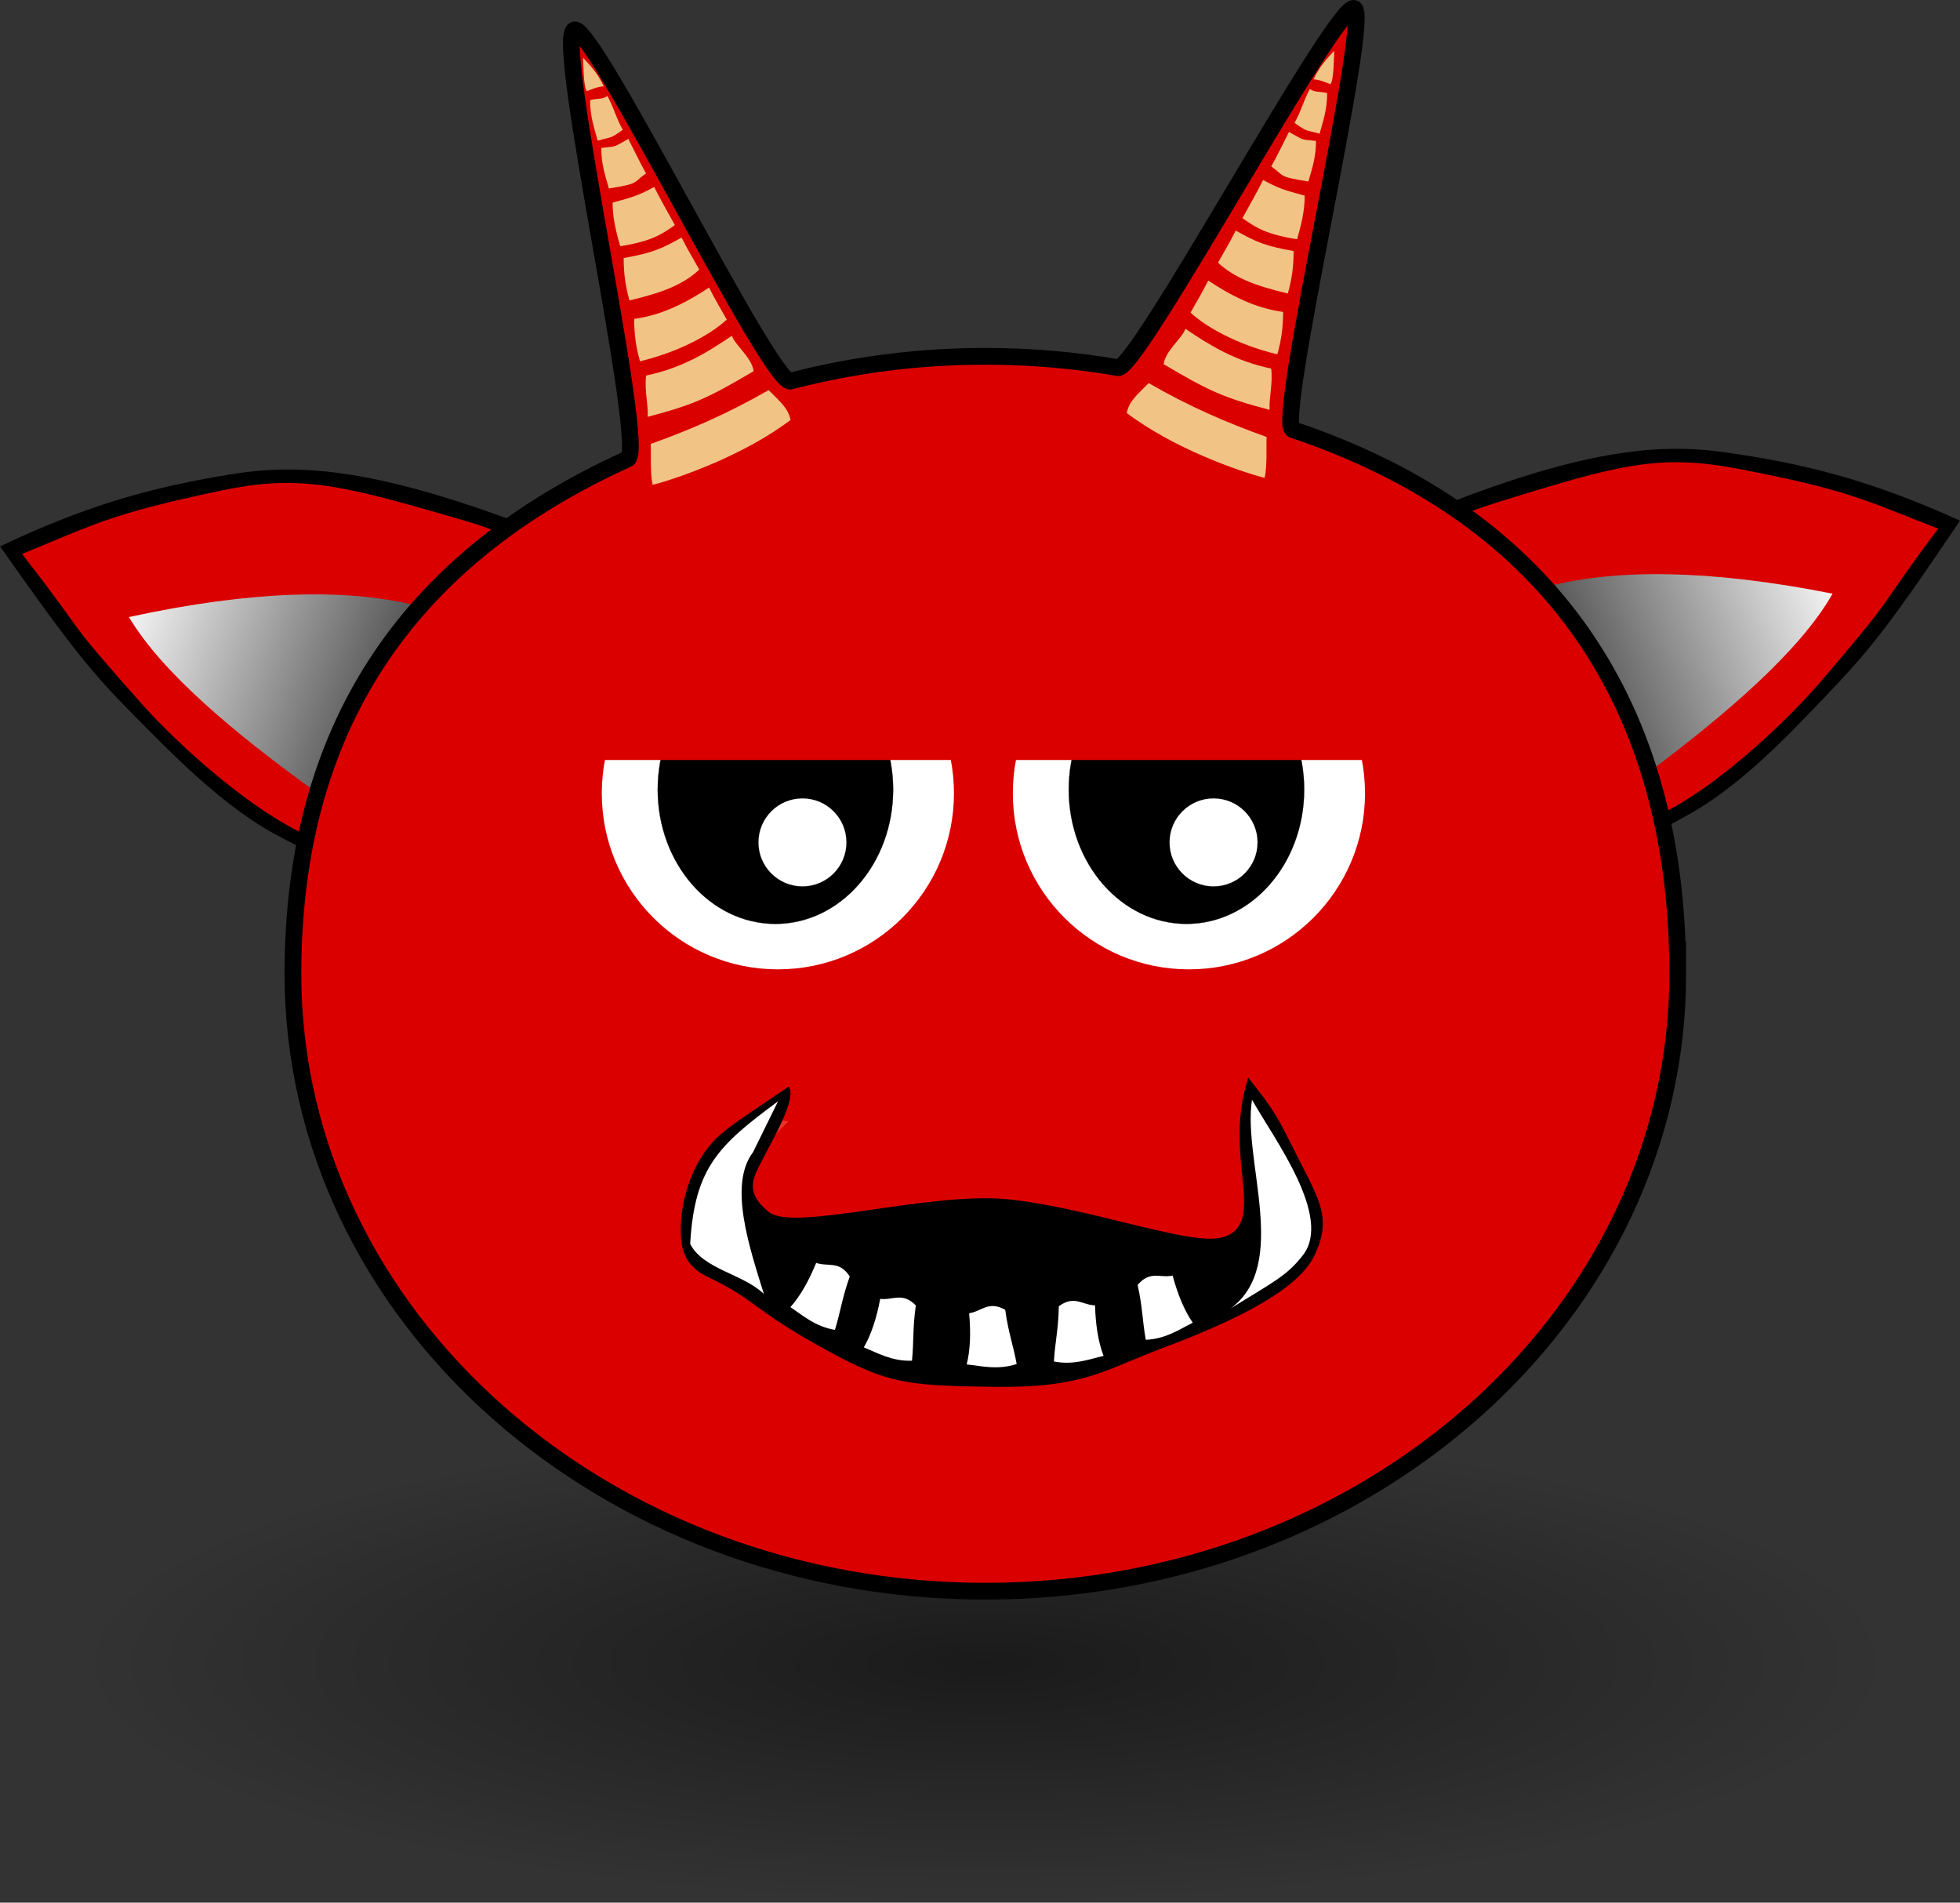
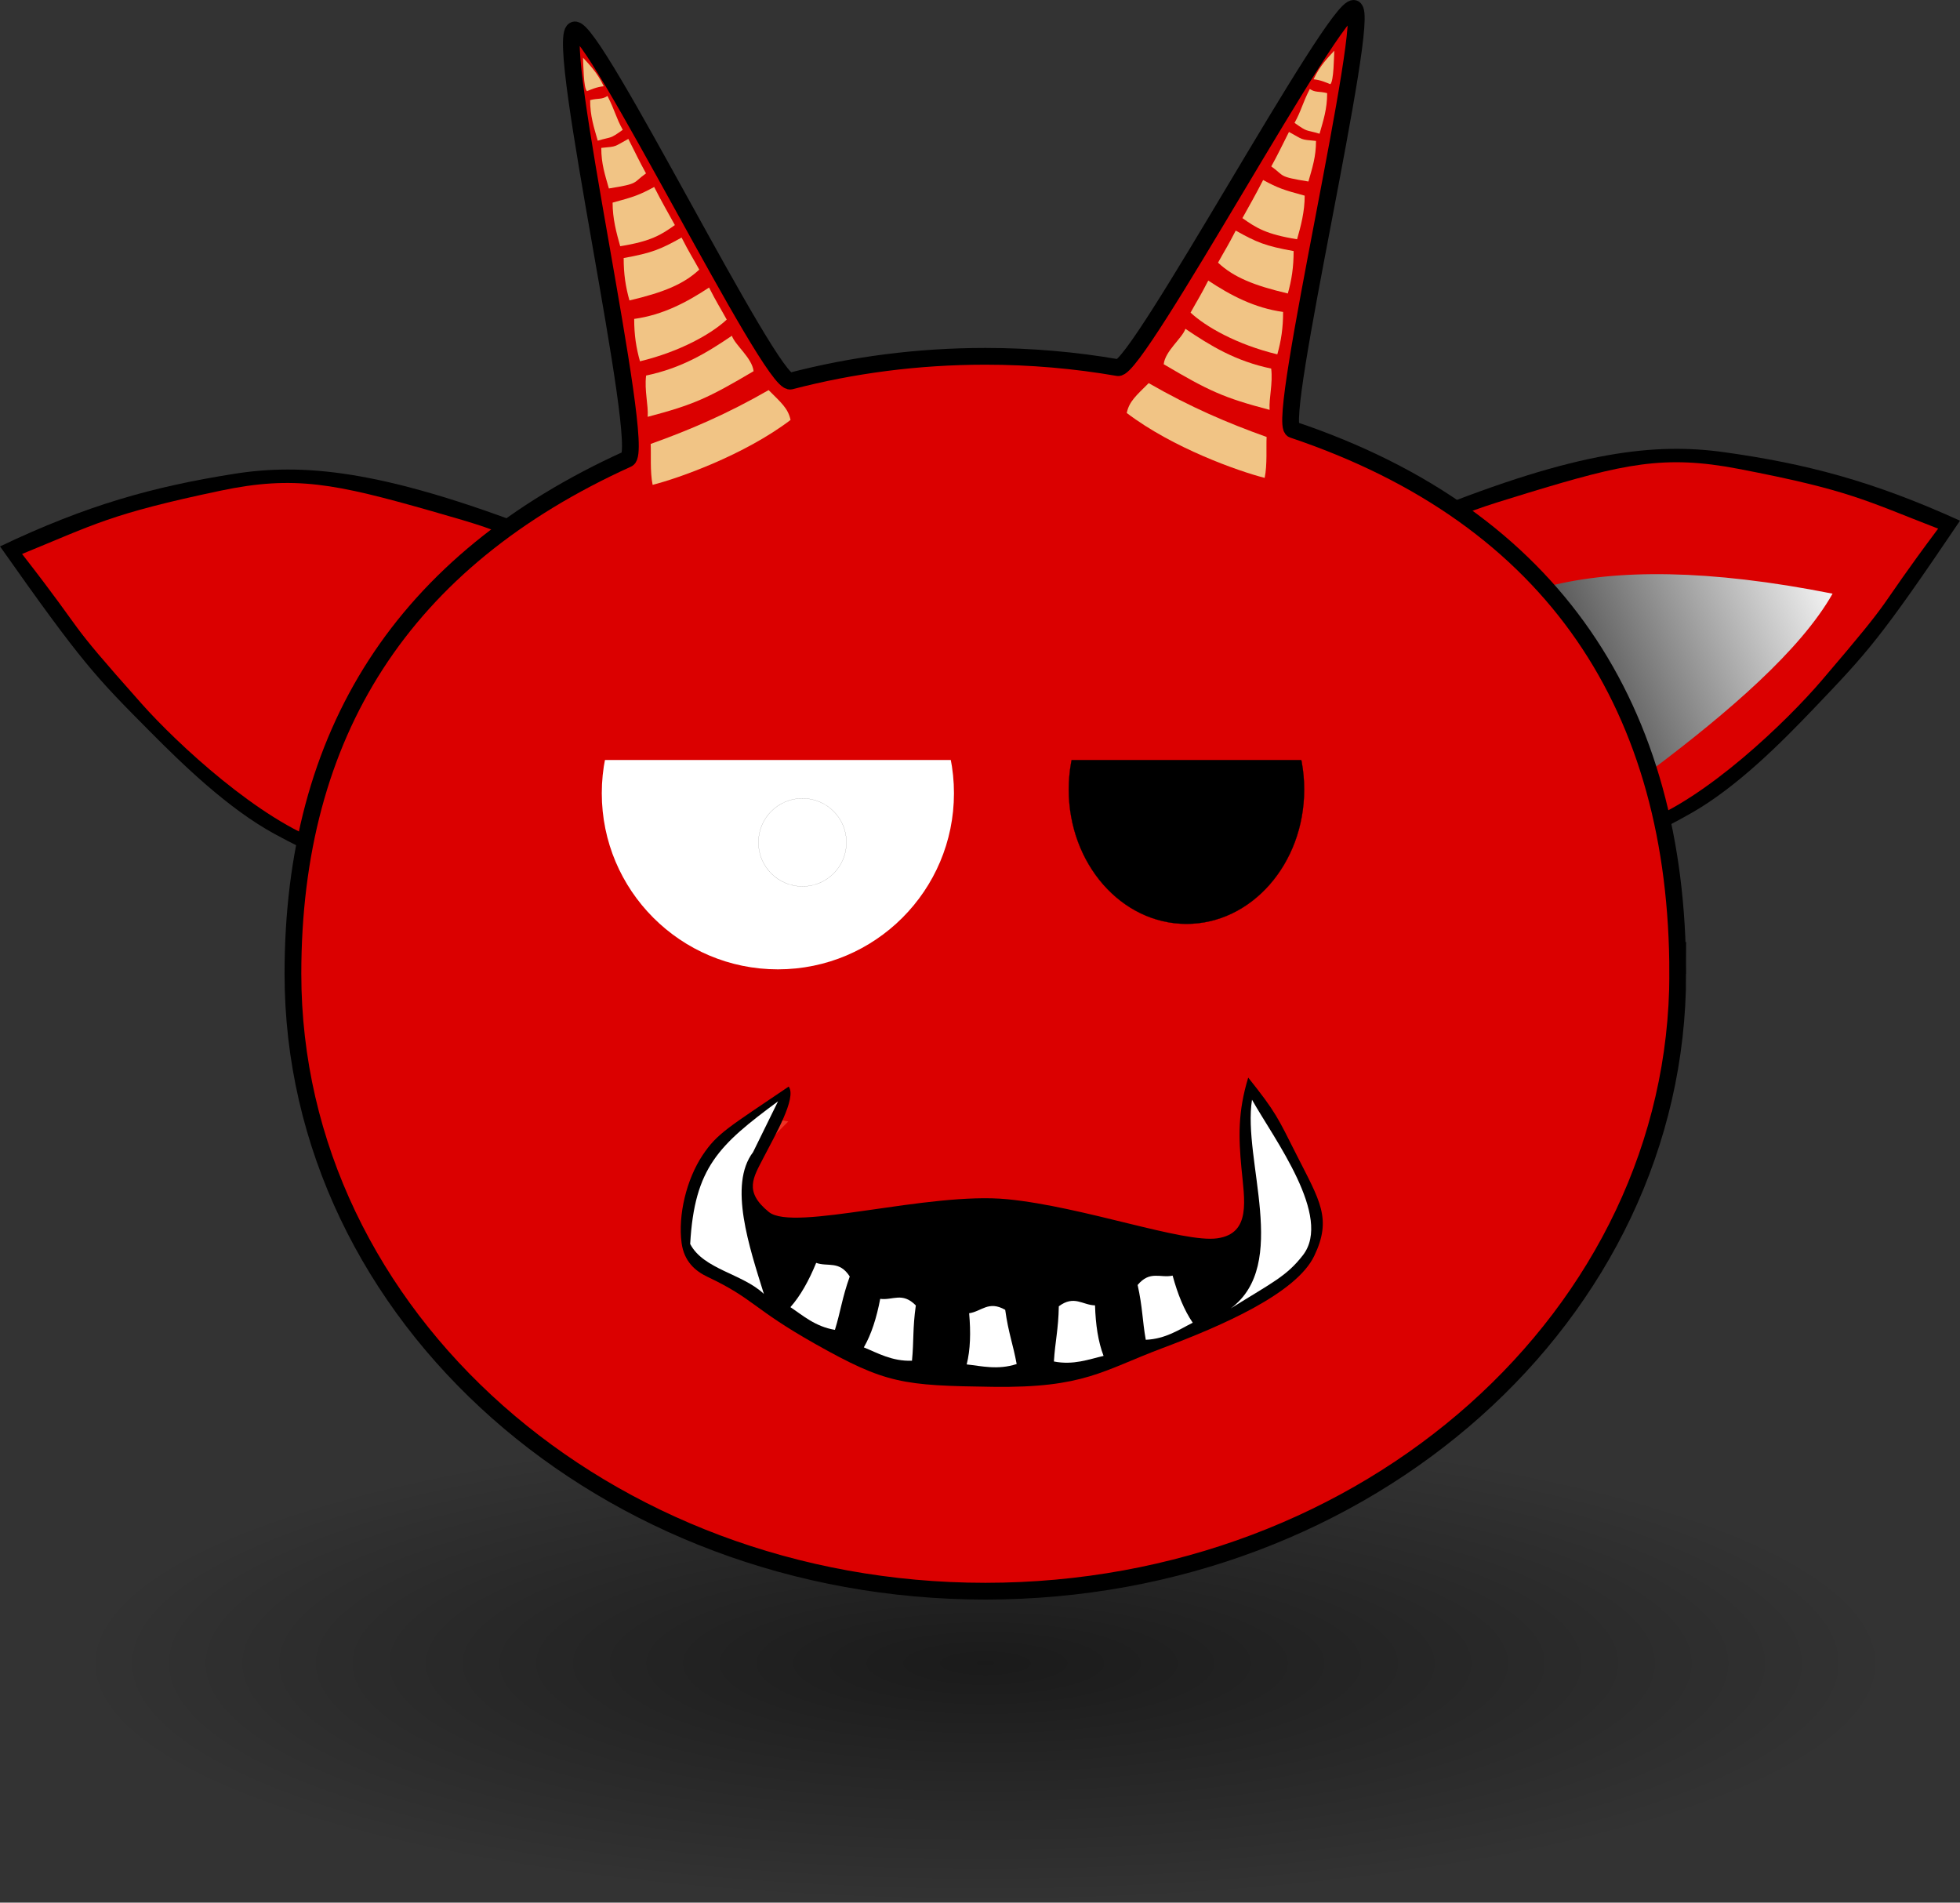
<svg xmlns="http://www.w3.org/2000/svg" xmlns:ns1="http://sodipodi.sourceforge.net/DTD/sodipodi-0.dtd" xmlns:ns2="http://www.inkscape.org/namespaces/inkscape" id="svg1307" ns1:docname="Devil_001_Head_Cartoon.svg" ns2:export-filename="/home/ulisse/Desktop/greasemonkey/greasemonkey.png" viewBox="0 0 351.09 340.77" ns1:version="0.32" ns2:export-xdpi="90" version="1.1" ns2:output_extension="org.inkscape.output.svg.inkscape" ns2:export-ydpi="90" ns2:version="0.48.0 r9654">
  <rect x="0" y="0" width="351.09" height="340.77" fill="#333333" stroke="none" />
  <defs id="defs1309">
    <linearGradient id="linearGradient4191" y2="8.93" gradientUnits="userSpaceOnUse" x2="-9.562" gradientTransform="matrix(4.937 -5.346 5.845 4.576 704.07 -377.86)" y1="-.496" x1="-13.09" ns2:collect="always">
      <stop id="stop4521" style="stop-color:#ffffff" offset="0" />
      <stop id="stop4523" style="stop-color:#000000" offset="1" />
    </linearGradient>
    <linearGradient id="linearGradient4193" y2="8.93" gradientUnits="userSpaceOnUse" x2="-9.562" gradientTransform="matrix(-5.047 -5.259 -5.749 4.677 882.94 -380.95)" y1="-.496" x1="-13.09" ns2:collect="always">
      <stop id="stop4527" style="stop-color:#ffffff" offset="0" />
      <stop id="stop4529" style="stop-color:#000000" offset="1" />
    </linearGradient>
    <radialGradient id="radialGradient4195" gradientUnits="userSpaceOnUse" cy="37.75" cx="-6" gradientTransform="matrix(1 0 0 .268 0 27.638)" r="14" ns2:collect="always">
      <stop id="stop2307-7-6-6" style="stop-color:#000000" offset="0" />
      <stop id="stop2309-1-2-7" style="stop-color:#000000;stop-opacity:0" offset="1" />
    </radialGradient>
  </defs>
  <ns1:namedview id="base" fit-margin-left="0" ns2:showpageshadow="false" ns2:zoom="1.630702" borderopacity="0.09" ns2:current-layer="layer1" ns2:cx="50.842723" ns2:cy="197.90137" fill="#729fcf" ns2:grid-points="false" ns2:grid-bbox="false" ns2:window-maximized="1" showgrid="false" fit-margin-right="0" ns2:guide-bbox="true" showguides="true" bordercolor="#666" ns2:window-x="-8" ns2:window-y="-8" fit-margin-bottom="0" ns2:window-width="1920" ns2:pageopacity="0.0" ns2:pageshadow="2" pagecolor="#ffffff" ns2:document-units="px" ns2:window-height="1138" showborder="true" fit-margin-top="0">
    <ns2:grid id="GridFromPre046Settings" opacity=".2" visible="true" color="#0000ff" enabled="true" originy="0px" originx="0px" empspacing="2" spacingy="0.5px" spacingx="0.5px" snapvisiblegridlinesonly="true" empopacity="0.4" type="xygrid" empcolor="#0000ff" />
  </ns1:namedview>
  <g id="layer1" ns2:label="Layer 1" ns2:groupmode="layer" transform="translate(-618.48 424)">
    <g id="g4147">
      <path id="path5046-4-26-8-4" d="m713.07-324.54c-4.438 17.711-9.505 25.794-12.091 35.983-4.882 19.232-6.756 28.374-33.313 13.923-8.335-4.536-16.525-12.508-22.255-18.28-9.891-9.965-12.102-12.178-26.925-33.222 15.619-7.439 27.458-10.702 41.893-12.991 12.25-1.942 26.231-0.793 53.803 9.811z" ns1:nodetypes="cssscscc" style="fill-rule:evenodd;color:#000000;fill:#000000" ns2:connector-curvature="0" />
      <path id="path5046-4-7-2-5-2" d="m710.94-321.59c0.42 15.837-0.804 22.395-7.346 33.776-9.252 16.097-6.123 21.816-26.925 14.731-11.619-3.958-26.397-17.649-32.794-24.847-14.658-16.492-8.958-10.812-21.443-26.851 13.016-5.304 15.721-7.165 35.578-11.338 13.206-2.775 20.501-1.264 37.772 3.657 16.906 4.817 14.993 4.644 15.158 10.872z" ns1:nodetypes="sssscsss" style="fill-rule:evenodd;color:#000000;fill:#db0000" ns2:connector-curvature="0" />
-       <path id="path5046-4-7-2-5-6-2" d="m709.6-257.98c-15.333-12.003-56.152-35.451-68.022-55.502 89.001-19.342 84.97 35.613 68.022 55.502z" ns1:nodetypes="ccc" style="fill-rule:evenodd;color:#000000;fill:url(#linearGradient4191)" ns2:connector-curvature="0" />
      <path id="path5046-4-26-8-4-9" d="m875.04-327.49c4.802 17.63 10.035 25.623 12.832 35.765 5.278 19.143 7.34 28.251 33.594 13.338 8.24-4.681 16.264-12.795 21.873-18.666 9.684-10.136 11.848-12.387 26.234-33.687-15.77-7.165-27.674-10.22-42.153-12.256-12.288-1.728-26.243-0.334-53.591 10.75z" ns1:nodetypes="cssscscc" style="fill-rule:evenodd;color:#000000;fill:#000000" ns2:connector-curvature="0" />
      <path id="path5046-4-7-2-5-2-9" d="m877.23-324.58c-0.094 15.841 1.266 22.377 8.041 33.642 9.582 15.933 6.572 21.705 27.224 14.257 11.535-4.16 26.028-18.108 32.275-25.416 14.315-16.745 8.733-10.967 20.885-27.221-13.123-5.075-15.866-6.889-35.805-10.714-13.261-2.544-20.523-0.905-37.69 4.317-16.804 5.112-14.894 4.906-14.931 11.135z" ns1:nodetypes="sssscsss" style="fill-rule:evenodd;color:#000000;fill:#db0000" ns2:connector-curvature="0" />
      <path id="path5046-4-7-2-5-6-2-4" d="m879.88-260.99c15.082-12.269 55.41-36.427 66.865-56.681-89.384-17.782-84.22 37.093-66.865 56.681z" ns1:nodetypes="ccc" style="fill-rule:evenodd;color:#000000;fill:url(#linearGradient4193)" ns2:connector-curvature="0" />
      <path id="path5044-1-8-7" ns1:rx="14" ns1:ry="3.75" style="opacity:.485;fill-rule:evenodd;color:#000000;fill:url(#radialGradient4195)" ns1:cy="37.75" ns1:type="arc" d="m8 37.75c0 2.071-6.268 3.75-14 3.75s-14-1.679-14-3.75 6.268-3.75 14-3.75 14 1.679 14 3.75z" ns2:export-ydpi="1256.7957" ns2:export-filename="/Users/mdespont/Desktop/recherche en cours/kong/path5090.png" transform="matrix(11.615 0 0 11.443 864.68 -558.13)" ns2:export-xdpi="1256.7957" ns1:cx="-6" />
      <path id="path4205" d="m919.01-249.6c0 61.075-55.529 110.59-124.03 110.59-34.068 0-64.927-12.247-87.343-32.072-22.655-20.037-36.684-47.814-36.684-78.513 0-43.069 19.647-73.938 59.95-92.199 3.555-1.611-13.276-75.533-9.534-76.838 3.351-1.169 35.225 63.799 38.71 62.89 11.071-2.889 22.783-4.439 34.901-4.439 8.128 0 16.073 0.697 23.765 2.028 3.462 0.599 38.915-65.183 42.267-64.333 3.292 0.835-14.134 74.366-10.96 75.432 46.941 15.757 68.955 50.095 68.955 97.459z" ns1:nodetypes="ssssssssssss" style="stroke:#000000;stroke-width:3;fill:#db0000" ns2:connector-curvature="0" />
-       <path id="path5060-6-7-9" ns1:rx="57.142857" ns1:ry="57.142857" style="fill:#ffffff" ns1:type="arc" d="m177.14 592.36c0 31.559-25.584 57.143-57.143 57.143s-57.143-25.584-57.143-57.143 25.584-57.143 57.143-57.143 57.143 25.584 57.143 57.143z" transform="matrix(.552 0 0 .552 765.21 -608.91)" ns1:cy="592.36218" ns1:cx="120" />
      <path id="path5062-8-8-5" ns1:rx="57.142857" ns1:ry="57.142857" style="stroke:#000000;stroke-width:.1;fill:#000000" ns1:type="arc" d="m177.14 592.36c0 31.559-25.584 57.143-57.143 57.143s-57.143-25.584-57.143-57.143 25.584-57.143 57.143-57.143 57.143 25.584 57.143 57.143z" transform="matrix(.369 0 0 .421 786.73 -531.97)" ns1:cy="592.36218" ns1:cx="120" />
-       <path id="path5064-5-2-8" ns1:rx="57.142857" ns1:ry="57.142857" style="stroke:#000000;stroke-width:.1;fill:#ffffff" ns1:type="arc" d="m177.14 592.36c0 31.559-25.584 57.143-57.143 57.143s-57.143-25.584-57.143-57.143 25.584-57.143 57.143-57.143 57.143 25.584 57.143 57.143z" transform="matrix(.138 0 0 .138 819.3 -354.87)" ns1:cy="592.36218" ns1:cx="120" />
      <path id="path5068-6-8-0" ns1:rx="57.142857" ns1:ry="57.142857" style="fill:#ffffff" ns1:type="arc" d="m177.14 592.36c0 31.559-25.584 57.143-57.143 57.143s-57.143-25.584-57.143-57.143 25.584-57.143 57.143-57.143 57.143 25.584 57.143 57.143z" transform="matrix(.552 0 0 .552 691.58 -608.91)" ns1:cy="592.36218" ns1:cx="120" />
-       <path id="path5070-1-0-0" ns1:rx="57.142857" ns1:ry="57.142857" style="stroke:#000000;stroke-width:.1;fill:#000000" ns1:type="arc" d="m177.14 592.36c0 31.559-25.584 57.143-57.143 57.143s-57.143-25.584-57.143-57.143 25.584-57.143 57.143-57.143 57.143 25.584 57.143 57.143z" transform="matrix(.369 0 0 .421 713.1 -531.97)" ns1:cy="592.36218" ns1:cx="120" />
      <path id="path5072-8-2-0" ns1:rx="57.142857" ns1:ry="57.142857" style="stroke:#000000;stroke-width:.1;fill:#ffffff" ns1:type="arc" d="m177.14 592.36c0 31.559-25.584 57.143-57.143 57.143s-57.143-25.584-57.143-57.143 25.584-57.143 57.143-57.143 57.143 25.584 57.143 57.143z" transform="matrix(.138 0 0 .138 745.66 -354.87)" ns1:cy="592.36218" ns1:cx="120" />
      <rect id="rect4575" style="fill:#db0000" ry="9.777" height="32.626" width="160.47" y="-320.51" x="715.04" />
      <path id="path165-4" style="fill:#ee3224" ns2:connector-curvature="0" d="m755.79-219.24c-4.637 5.405-4.411 16.273-2.596 24.661-2.816-4.106-9.316-4.53-11.683-9.083 0.774-13.708 8.342-21.694 18.172-19.471" />
      <path id="path3163" style="fill:#000000" d="m122.09 218.75c0.445 3.342 2.455 5.054 4.652 6.093 8.371 3.959 8.011 5.655 19.316 12.026 12.626 7.115 15.656 7.448 31.77 7.67 16.417 0.227 19.702-2.923 30.432-6.947s23.935-9.791 27.154-16.497c3.219-6.706 1.006-9.854-3.192-18.162-3.316-6.561-3.632-7.524-8.631-13.779-1.871 6.133-1.728 10.722-1.218 16.167 0.535 5.71 1.798 11.741-4.309 12.616-6.107 0.876-23.9-5.648-37.613-6.997-14.147-1.392-38.3 5.88-42.717 2.294-4.568-3.708-2.776-6.201-0.946-9.784 1.968-3.853 5.989-10.659 4.49-12.687-10.829 7.343-12.789 8.345-15.413 12.273-2.893 4.334-4.436 10.738-3.775 15.711z" ns1:nodetypes="ssssssscssssscss" transform="translate(618.48 -420.15)" ns2:connector-curvature="0" />
      <path id="path173-4" ns1:nodetypes="cscc" ns2:connector-curvature="0" style="fill:#ffffff" d="m842.75-227.03c3.961 7.045 14.475 20.945 9.115 27.848-2.94 3.786-5.483 4.883-12.934 9.53 10.636-7.875 2.095-26.541 3.818-37.378z" />
      <path id="path181-7" ns1:nodetypes="ccccc" ns2:connector-curvature="0" style="fill:#ffffff" d="m764.68-197.81c2.129 0.748 4.153-0.462 6.014 2.438-1.395 3.91-1.599 6.131-2.657 9.559-3.531-0.585-5.763-2.6-7.974-4.068 1.799-2.027 3.308-4.737 4.617-7.93z" />
      <path id="path281-7" d="m757.85-226.75c-10.604 7.836-14.966 11.843-15.739 25.551 2.367 4.559 9.375 5.309 13.201 8.947-2.566-8.261-6.401-19.532-1.941-25.385z" ns1:nodetypes="ccccc" style="fill:#ffffff" ns2:connector-curvature="0" />
      <path id="path181-7-6" ns1:nodetypes="ccccc" ns2:connector-curvature="0" style="fill:#ffffff" d="m776.15-191.37c2.236 0.306 3.976-1.284 6.38 1.184-0.584 4.111-0.339 6.327-0.688 9.898-3.576 0.134-6.167-1.393-8.627-2.388 1.356-2.346 2.292-5.303 2.935-8.694z" />
      <path id="path181-7-5" ns1:nodetypes="ccccc" ns2:connector-curvature="0" style="fill:#ffffff" d="m792.08-188.79c2.234-0.318 3.471-2.325 6.461-0.611 0.566 4.113 1.409 6.178 2.052 9.707-3.403 1.109-6.312 0.351-8.952 0.069 0.661-2.628 0.75-5.729 0.439-9.165z" />
      <path id="path181-7-9" ns1:nodetypes="ccccc" ns2:connector-curvature="0" style="fill:#ffffff" d="m828.53-195.53c-2.205 0.48-4.064-0.97-6.269 1.678 0.902 4.053 0.831 6.282 1.458 9.814 3.576-0.145 6.039-1.87 8.415-3.054-1.535-2.233-2.699-5.109-3.604-8.438z" />
      <path id="path181-7-6-4" ns1:nodetypes="ccccc" d="m814.63-190.2c-2.256-0.049-3.724-1.894-6.487 0.165-0.071 4.151-0.662 6.302-0.878 9.883 3.511 0.695 6.309-0.405 8.896-1-0.97-2.53-1.429-5.598-1.53-9.047z" ns2:transform-center-x="-30.295301" ns2:transform-center-y="0.88453429" ns2:connector-curvature="0" style="fill:#ffffff" />
      <g id="g4095">
        <path id="path19-0" ns1:nodetypes="cccc" d="m722.91-413.67c1.098 1.198 2.578 2.663 3.717 5.121-1.242 0.099-2.377 0.633-3.004 0.875-0.632-0.521-0.642-4.915-0.713-5.996z" style="fill:#f1c485" ns2:connector-curvature="0" />
        <path id="path61-6" ns1:nodetypes="ccccc" d="m745.49-372.5c1.403 2.754 1.901 3.445 3.167 5.74-2.678 2.504-8.261 5.716-15.539 7.473-0.684-2.414-1.041-4.736-1.036-7.593 5.129-0.709 9.428-2.981 13.408-5.62z" style="fill:#f1c485" ns2:connector-curvature="0" />
        <path id="path71-0" ns1:nodetypes="ccccc" d="m749.58-363.86c0.588 1.704 3.622 3.956 3.888 6.343-8.042 4.752-10.708 6.007-18.969 8.172 0.141-2.13-0.613-4.7-0.282-7.393 6.372-1.335 10.821-4.047 15.363-7.123z" style="fill:#f1c485" ns2:connector-curvature="0" />
        <path id="path75-2" ns1:nodetypes="ccccc" d="m756.16-354.13c2.209 2.212 3.488 3.248 3.93 5.346-8.259 6.279-20.062 10.447-24.707 11.624-0.488-2.331-0.253-5.611-0.349-7.326 6.97-2.492 13.677-5.355 21.127-9.644z" style="fill:#f1c485" ns2:connector-curvature="0" />
        <path id="path61-6-5" ns1:nodetypes="ccccc" d="m740.57-381.45c1.403 2.754 1.901 3.445 3.167 5.74-2.786 2.612-6.418 4.09-12.504 5.521-0.684-2.414-1.041-4.736-1.036-7.593 5.129-0.925 6.61-1.572 10.373-3.669z" style="fill:#f1c485" ns2:connector-curvature="0" />
        <path id="path61-6-5-1" ns1:nodetypes="ccccc" d="m735.66-390.51c1.403 2.754 2.442 4.529 3.709 6.824-2.461 1.745-4.25 2.898-9.794 3.787-0.684-2.414-1.366-4.952-1.361-7.809 3.829-1.034 4.767-1.355 7.446-2.802z" style="fill:#f1c485" ns2:connector-curvature="0" />
        <path id="path61-6-5-1-1" ns1:nodetypes="ccccc" d="m731.03-399.12c1.403 2.754 1.901 3.879 3.167 6.174-2.461 1.745-1.106 1.814-6.65 2.703-0.684-2.414-1.366-4.41-1.361-7.267 2.961-0.275 2.165-0.163 4.844-1.609z" style="fill:#f1c485" ns2:connector-curvature="0" />
        <path id="path61-6-5-1-1-2" ns1:nodetypes="ccccc" d="m727.3-406.81c1.403 2.754 1.467 3.771 2.734 6.065-2.461 1.745-1.865 1.163-4.482 1.944-0.684-2.414-1.366-4.41-1.361-7.267 1.444-0.383 2.057-0.054 3.11-0.742z" style="fill:#f1c485" ns2:connector-curvature="0" />
      </g>
      <g id="g4095-5" transform="matrix(-1 0 0 1 1580.4 -1.248)">
        <path id="path19-0-2" ns1:nodetypes="cccc" d="m722.91-413.67c1.098 1.198 2.578 2.663 3.717 5.121-1.242 0.099-2.377 0.633-3.004 0.875-0.632-0.521-0.642-4.915-0.713-5.996z" style="fill:#f1c485" ns2:connector-curvature="0" />
        <path id="path61-6-0" ns1:nodetypes="ccccc" d="m745.49-372.5c1.403 2.754 1.901 3.445 3.167 5.74-2.678 2.504-8.261 5.716-15.539 7.473-0.684-2.414-1.041-4.736-1.036-7.593 5.129-0.709 9.428-2.981 13.408-5.62z" style="fill:#f1c485" ns2:connector-curvature="0" />
        <path id="path71-0-2" ns1:nodetypes="ccccc" d="m749.58-363.86c0.588 1.704 3.622 3.956 3.888 6.343-8.042 4.752-10.708 6.007-18.969 8.172 0.141-2.13-0.613-4.7-0.282-7.393 6.372-1.335 10.821-4.047 15.363-7.123z" style="fill:#f1c485" ns2:connector-curvature="0" />
-         <path id="path75-2-7" ns1:nodetypes="ccccc" d="m756.16-354.13c2.209 2.212 3.488 3.248 3.93 5.346-8.259 6.279-20.062 10.447-24.707 11.624-0.488-2.331-0.253-5.611-0.349-7.326 6.97-2.492 13.677-5.355 21.127-9.644z" style="fill:#f1c485" ns2:connector-curvature="0" />
+         <path id="path75-2-7" ns1:nodetypes="ccccc" d="m756.16-354.13c2.209 2.212 3.488 3.248 3.93 5.346-8.259 6.279-20.062 10.447-24.707 11.624-0.488-2.331-0.253-5.611-0.349-7.326 6.97-2.492 13.677-5.355 21.127-9.644" style="fill:#f1c485" ns2:connector-curvature="0" />
        <path id="path61-6-5-3" ns1:nodetypes="ccccc" d="m740.57-381.45c1.403 2.754 1.901 3.445 3.167 5.74-2.786 2.612-6.418 4.09-12.504 5.521-0.684-2.414-1.041-4.736-1.036-7.593 5.129-0.925 6.61-1.572 10.373-3.669z" style="fill:#f1c485" ns2:connector-curvature="0" />
        <path id="path61-6-5-1-17" ns1:nodetypes="ccccc" d="m735.66-390.51c1.403 2.754 2.442 4.529 3.709 6.824-2.461 1.745-4.25 2.898-9.794 3.787-0.684-2.414-1.366-4.952-1.361-7.809 3.829-1.034 4.767-1.355 7.446-2.802z" style="fill:#f1c485" ns2:connector-curvature="0" />
        <path id="path61-6-5-1-1-8" ns1:nodetypes="ccccc" d="m731.03-399.12c1.403 2.754 1.901 3.879 3.167 6.174-2.461 1.745-1.106 1.814-6.65 2.703-0.684-2.414-1.366-4.41-1.361-7.267 2.961-0.275 2.165-0.163 4.844-1.609z" style="fill:#f1c485" ns2:connector-curvature="0" />
        <path id="path61-6-5-1-1-2-7" ns1:nodetypes="ccccc" d="m727.3-406.81c1.403 2.754 1.467 3.771 2.734 6.065-2.461 1.745-1.865 1.163-4.482 1.944-0.684-2.414-1.366-4.41-1.361-7.267 1.444-0.383 2.057-0.054 3.11-0.742z" style="fill:#f1c485" ns2:connector-curvature="0" />
      </g>
    </g>
  </g>
</svg>